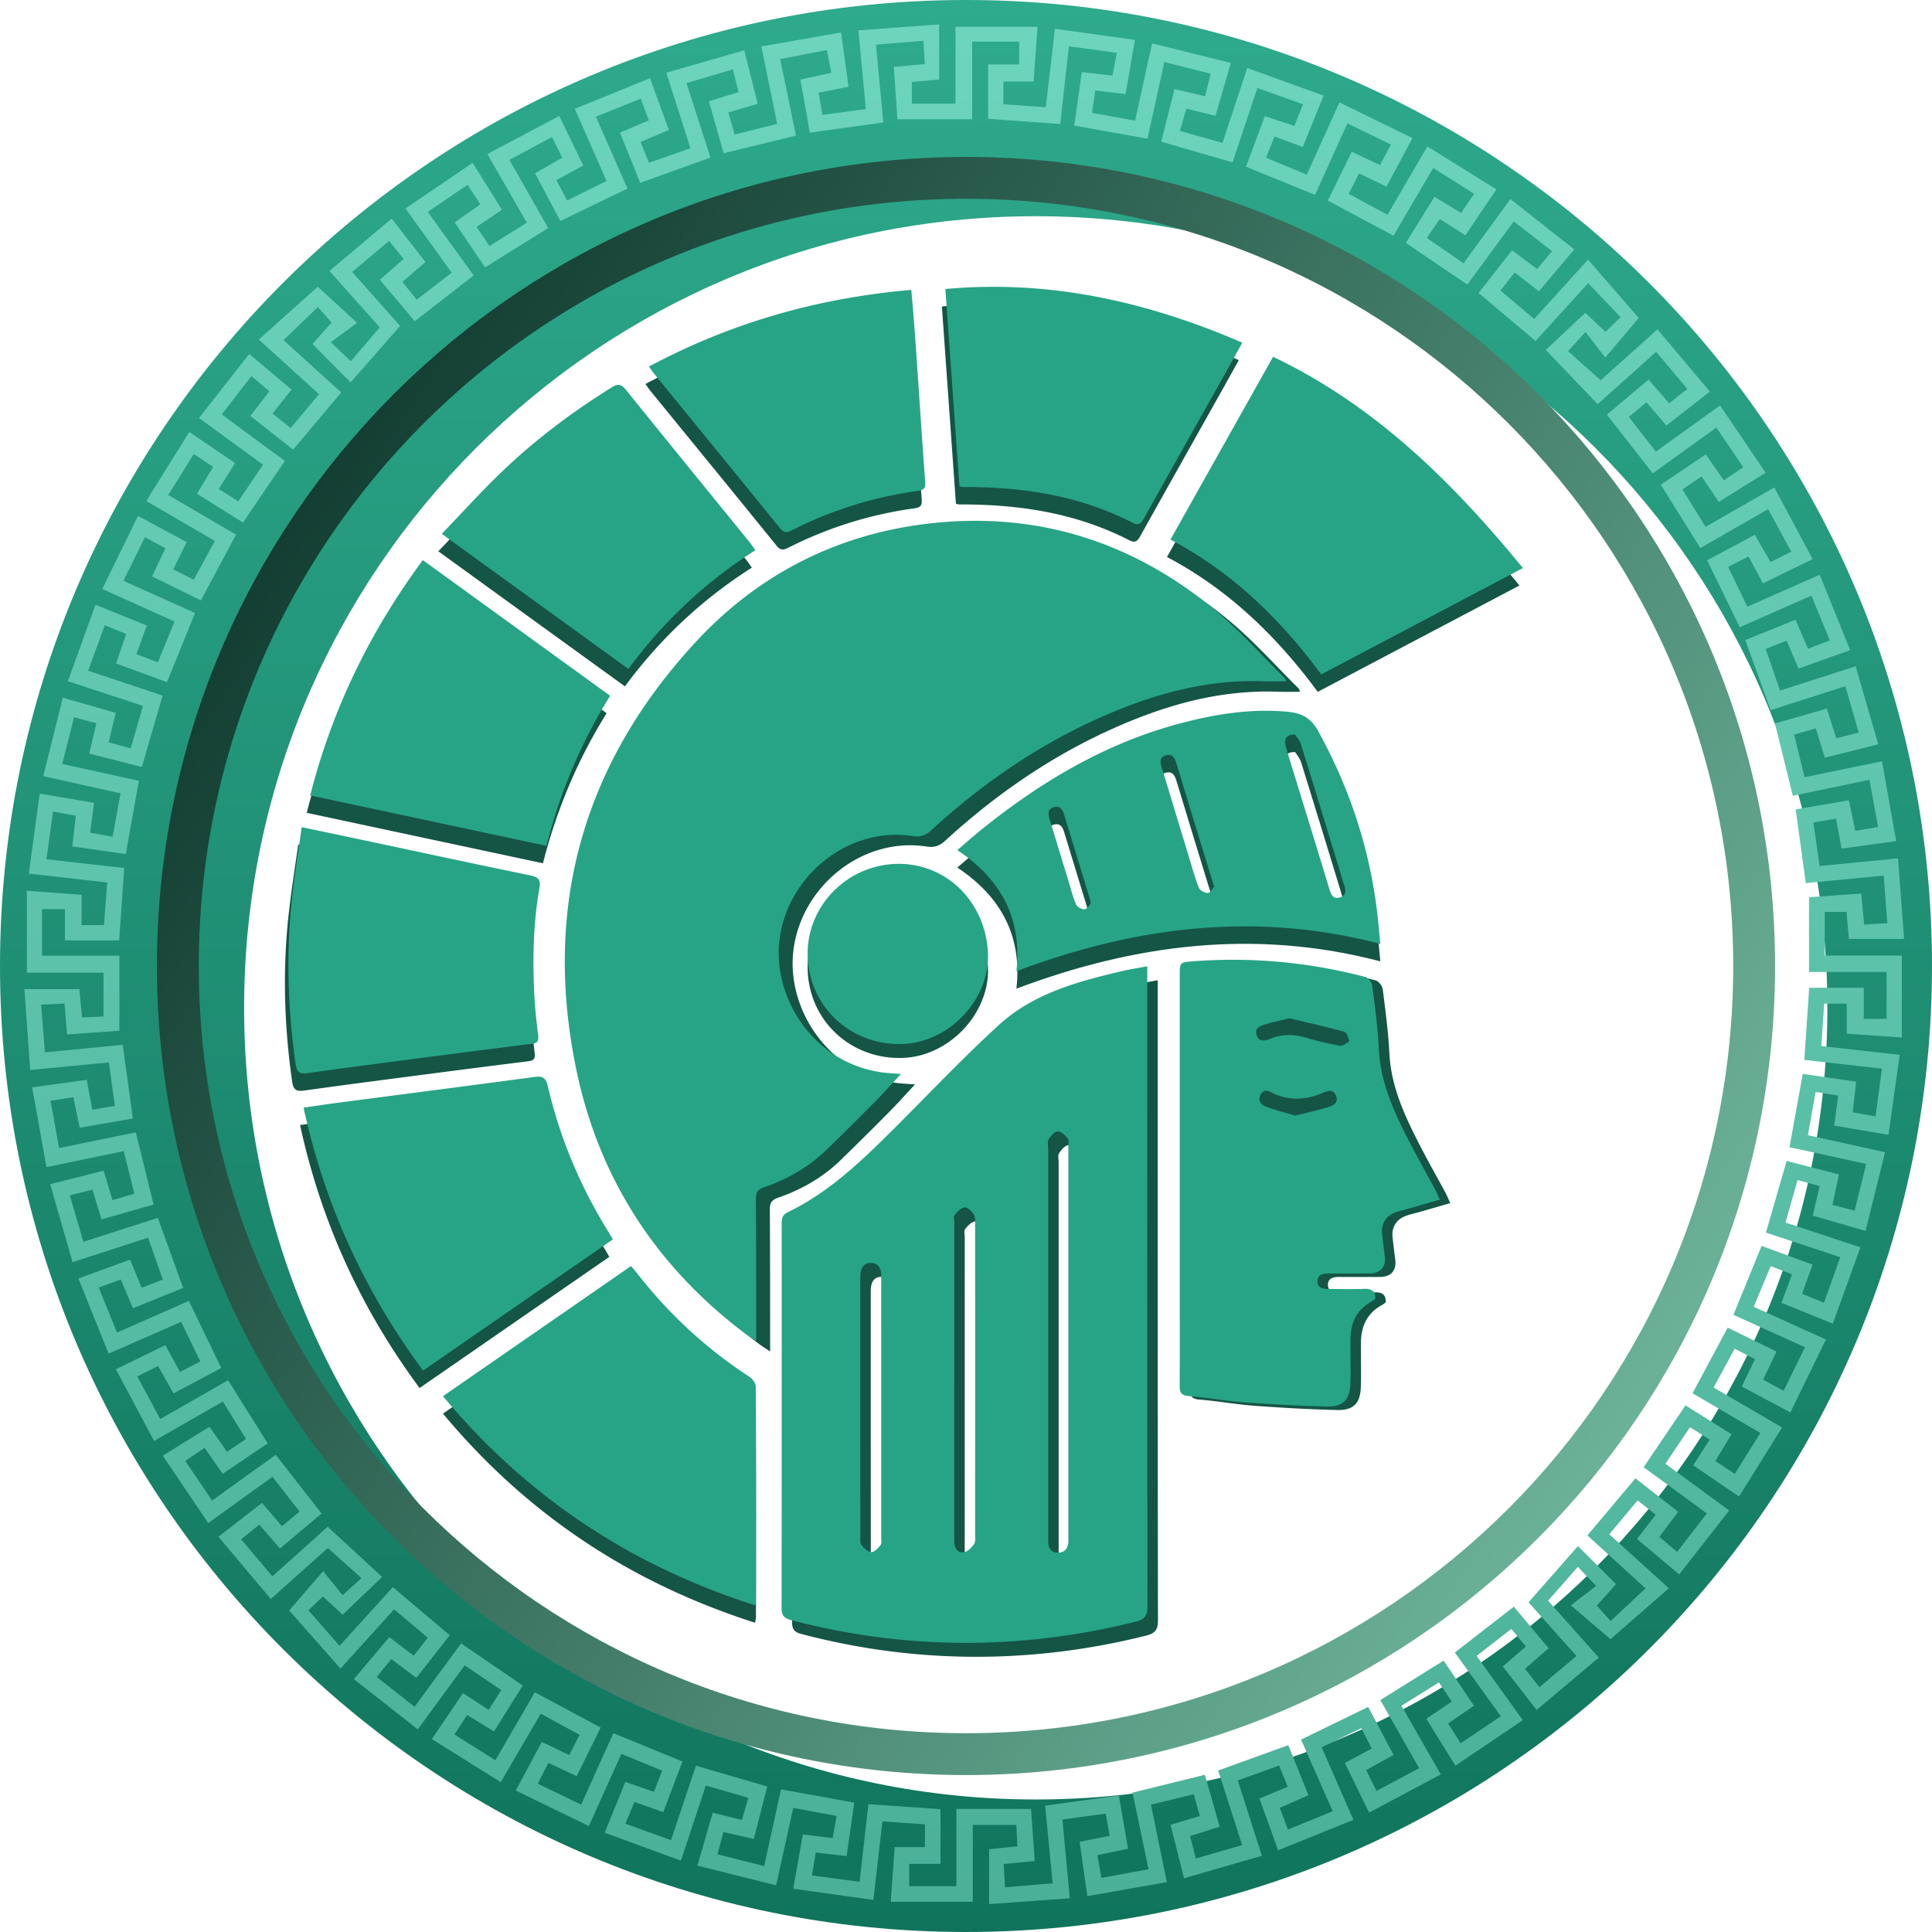
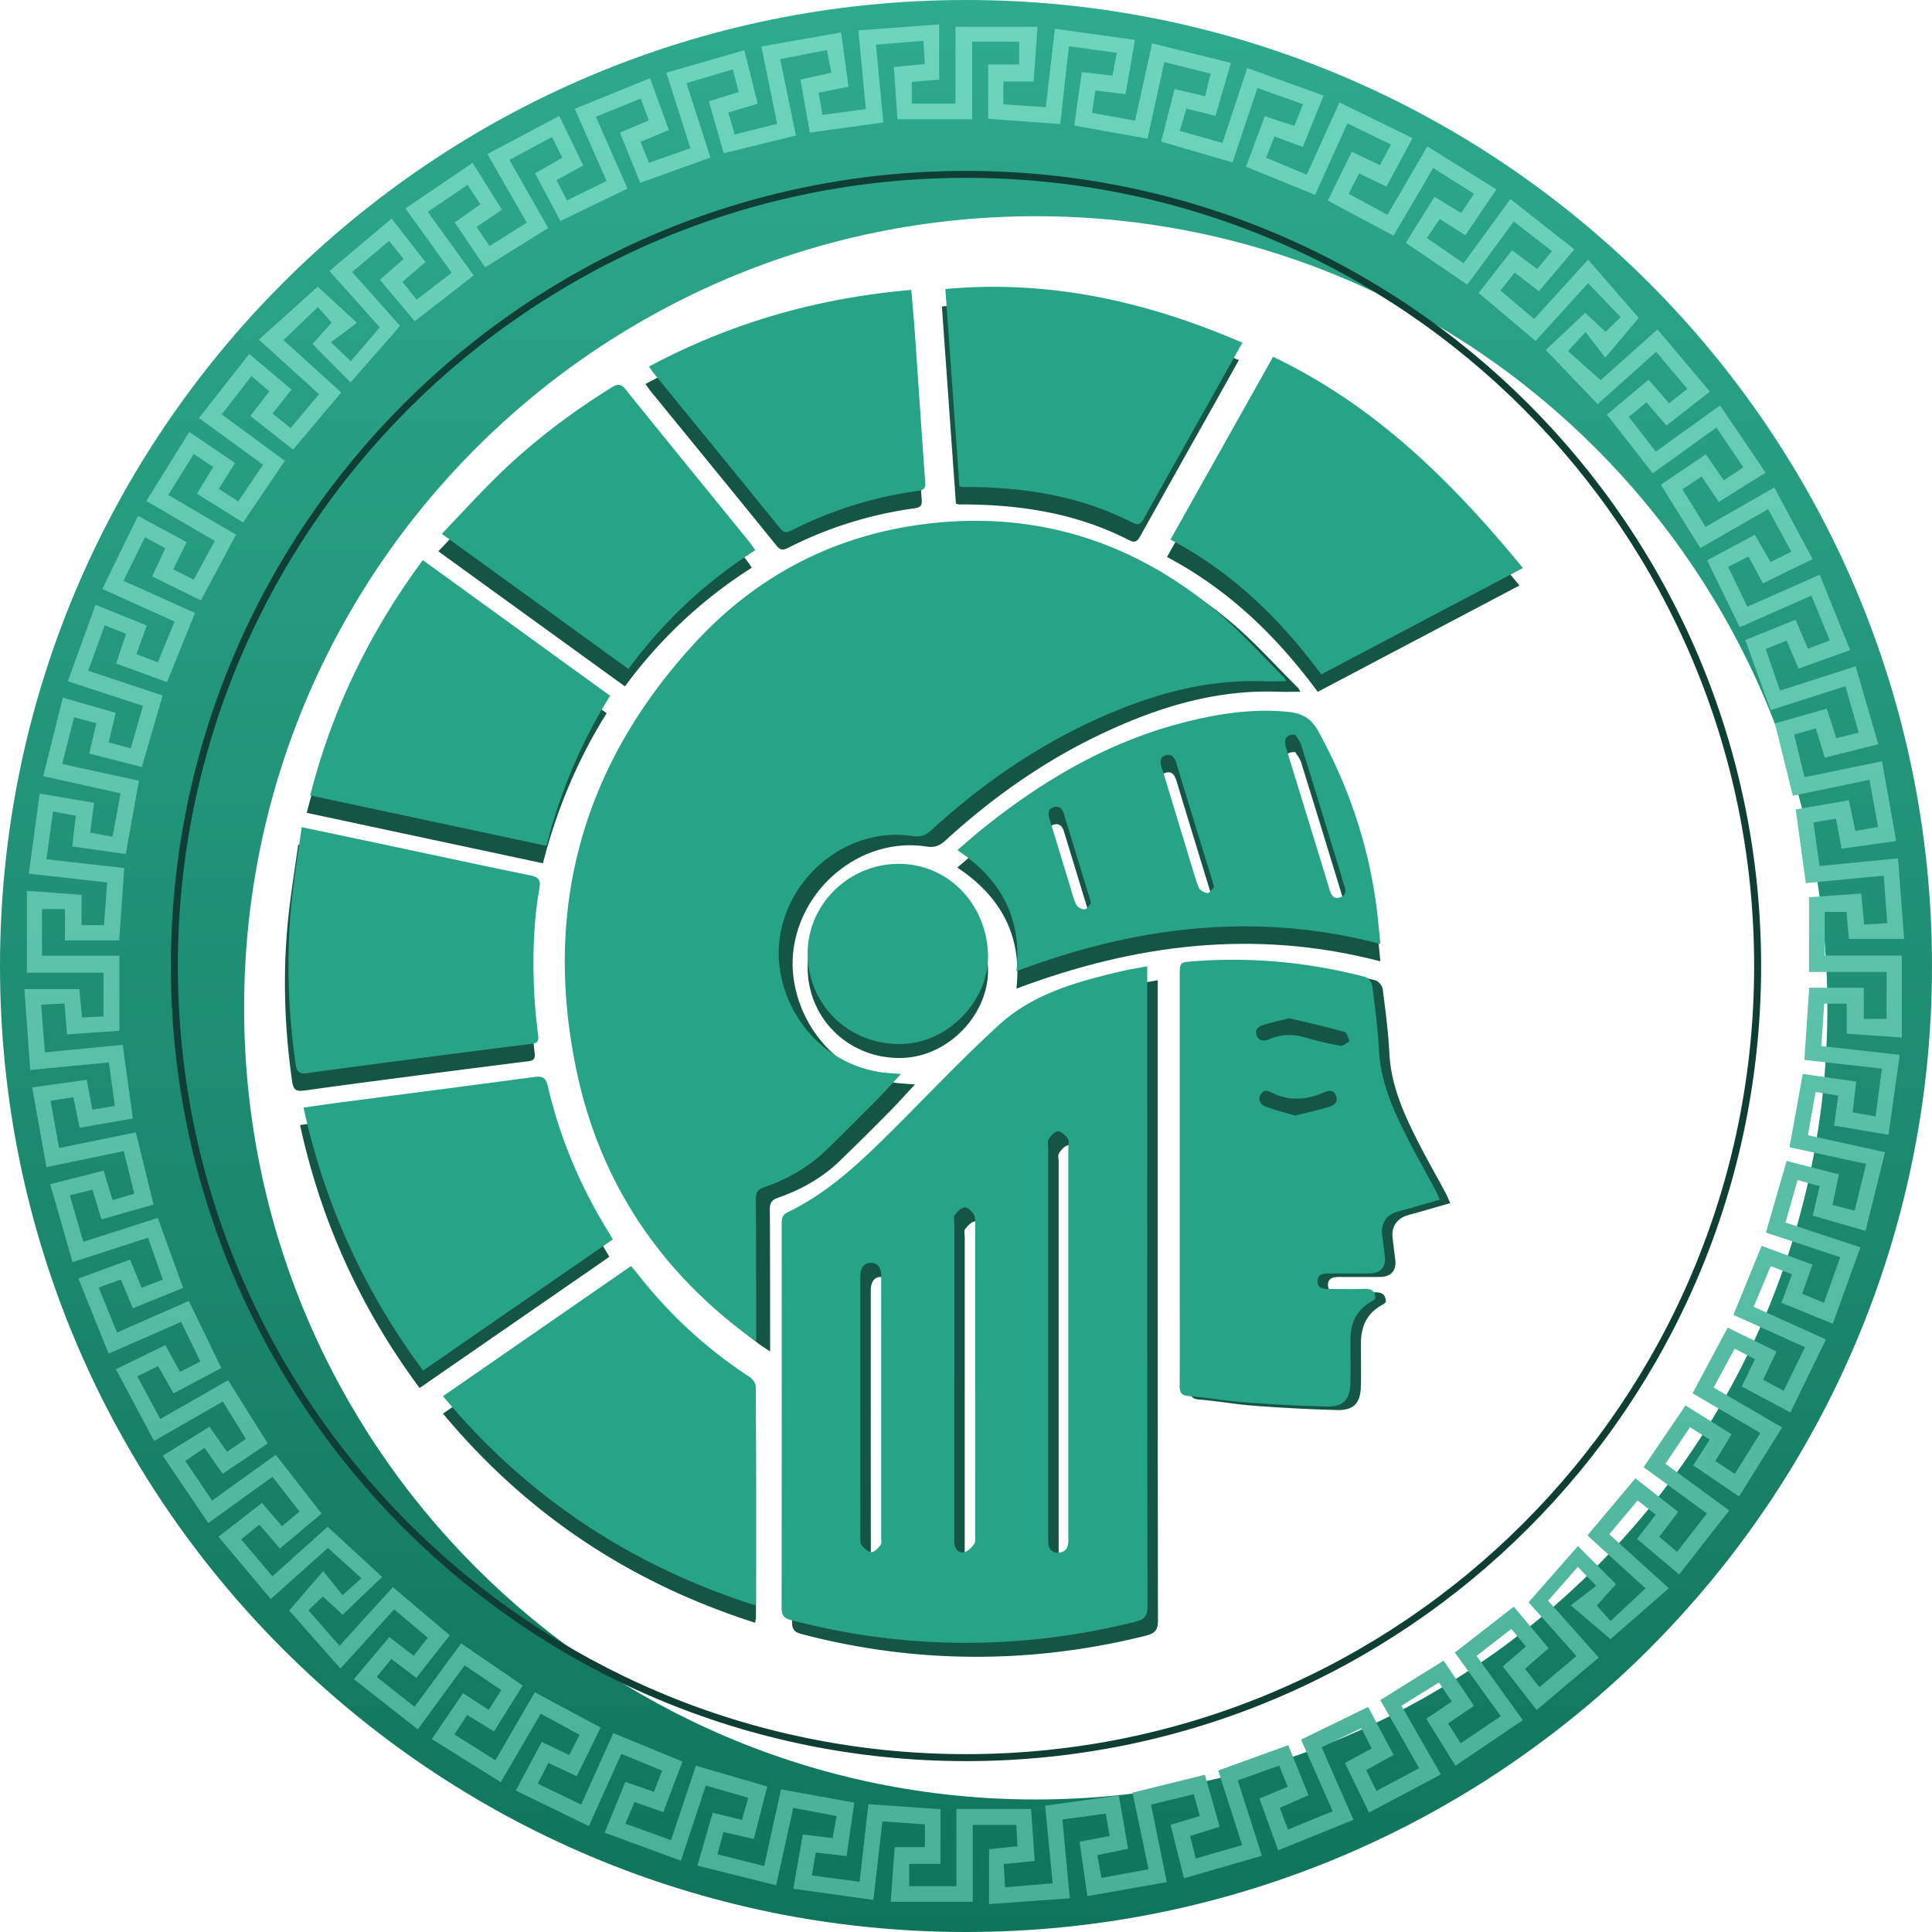
<svg xmlns="http://www.w3.org/2000/svg" width="554" height="554" fill="none">
-   <path d="M277 514c130.891 0 237-106.109 237-237 0-130.891-106.109-237-237-237C146.109 40 40 146.109 40 277c0 130.891 106.109 237 237 237Z" fill="url(#a)" />
+   <path d="M277 514c130.891 0 237-106.109 237-237 0-130.891-106.109-237-237-237C146.109 40 40 146.109 40 277Z" fill="url(#a)" />
  <path d="M277 554c152.983 0 277-124.017 277-277S429.983 0 277 0 0 124.017 0 277s124.017 277 277 277Z" fill="url(#b)" />
  <path d="M276.999 465.306c103.999 0 188.307-84.308 188.307-188.307 0-104-84.308-188.308-188.307-188.308-104 0-188.308 84.308-188.308 188.308C88.691 380.998 173 465.306 277 465.306Z" fill="url(#c)" />
  <path d="M276.999 454.534c98.05 0 177.535-79.485 177.535-177.535 0-98.049-79.485-177.534-177.535-177.534-98.049 0-177.534 79.485-177.534 177.534 0 98.05 79.485 177.535 177.534 177.535Z" stroke="url(#d)" stroke-width="2" />
  <g filter="url(#e)">
    <path d="M277 504c125.369 0 227-101.631 227-227S402.369 50 277 50 50 151.631 50 277s101.631 227 227 227Z" fill="url(#f)" />
  </g>
  <path d="M277 504c125.369 0 227-101.631 227-227S402.369 50 277 50 50 151.631 50 277s101.631 227 227 227Z" stroke="#0F3E35" stroke-width="2" />
  <path d="m415.872 344.994-8.807 2.537c-1.438.414-2.93.701-4.305 1.274-2.484 1.03-3.748 3.333-3.451 5.961.245 2.192.521 4.384.791 6.571.367 2.988-1.263 4.814-4.358 4.825-3.891.016-7.782.026-11.673 0-1.651-.011-3.249.297-3.281 2.218-.032 1.986 1.657 2.235 3.254 2.235 3.361.011 6.726.101 10.081-.032 2.028-.079 3.259.451 3.259 2.829-.265.202-.578.515-.955.717-4.374 2.33-6.147 6.141-6.184 10.913-.032 4.241.106 8.487-.027 12.723-.149 4.617-2.097 6.672-6.795 6.56-7.941-.196-15.883-.637-23.808-1.226-5.277-.393-10.511-1.359-15.787-1.783-2.214-.181-2.57-1.142-2.559-3.026.064-8.047.026-16.093.026-24.14v-93.386c0-3.7-.005-3.811 3.53-4.087 16.791-1.322 33.348.201 49.635 4.453.865.228 1.916 1.587 2.038 2.527.786 6.104 1.593 12.224 1.906 18.365.483 9.469 4.315 17.754 8.504 25.944 2.41 4.719 5.043 9.321 7.554 13.987.451.838.801 1.725 1.407 3.057l.005-.016ZM377.861 198.386c-11.775-15.961-25.571-29.337-43.227-38.668 9.831-17.516 19.546-34.819 29.419-52.409 29.25 13.954 51.37 35.838 71.648 60.583-19.418 10.239-38.449 20.271-57.84 30.494ZM120.315 398.013c-16.875-22.803-28.24-47.686-34.271-75.404 3.472-.493 6.667-.976 9.874-1.396 18.739-2.457 37.483-4.867 56.211-7.377 2.288-.308 3.365.021 3.965 2.627 3.456 14.915 9.354 28.859 17.428 41.873.366.595.701 1.205 1.2 2.071-18.081 12.5-36.093 24.946-54.407 37.611v-.005ZM155.687 247.545c-22.673-4.841-45.069-9.623-67.736-14.469 6.322-24.772 17.141-46.959 32.291-67.463 17.964 13.01 35.747 25.892 53.716 38.901-8.398 13.445-14.343 27.707-18.271 43.026v.005ZM85.507 242.186c7.012 1.475 13.387 2.807 19.758 4.161 15.267 3.238 30.518 6.539 45.806 9.676 2.315.478 3.042 1.269 2.617 3.636-1.704 9.607-1.958 19.321-1.55 29.044.186 4.406.632 8.806 1.179 13.18.207 1.651-.228 2.234-1.789 2.426-9.895 1.236-19.785 2.5-29.669 3.789-11.461 1.497-22.927 2.978-34.372 4.581-2.32.324-3.34.127-3.732-2.649-2.272-15.992-2.75-32.006-.961-48.057.717-6.459 1.757-12.887 2.713-19.787ZM274.11 144.424c-1.343-18.837-2.675-37.59-4.024-56.544 29.86-2.739 57.825 3.583 85.148 15.382-1.985 3.556-3.817 6.863-5.664 10.159-7.522 13.408-15.065 26.805-22.55 40.234-.807 1.454-1.471 2.155-3.239 1.247-15.309-7.877-31.781-10.318-48.768-10.255-.17 0-.34-.079-.897-.217l-.006-.006ZM125.683 158.086c5.712-5.95 10.924-11.703 16.482-17.101 9.794-9.507 20.645-17.691 32.244-24.9 1.805-1.125 2.728-.976 4.066.685 11.753 14.586 23.602 29.098 35.413 43.636.547.669 1.014 1.407 1.704 2.373-14.264 9.065-26.288 20.355-36.395 34.039-17.741-12.84-35.306-25.557-53.514-38.737v.005ZM185.087 110.114c23.586-12.611 48.546-19.692 75.232-21.985.366 4.416.748 8.53 1.04 12.649.982 14.102 1.906 28.211 2.931 42.314.127 1.73-.144 2.409-2.092 2.675a113.616 113.616 0 0 0-35.981 11.21c-1.412.711-2.314 1.019-3.54-.499-12.019-14.851-24.122-29.623-36.199-44.427-.435-.536-.807-1.125-1.391-1.942v.005ZM216.526 465.327c-35.684-11.418-65.416-31.051-89.501-59.974l53.924-37.314c.684.817 1.311 1.518 1.889 2.261 9.051 11.598 19.711 21.439 32.042 29.485.871.568 1.826 1.842 1.832 2.792.101 20.419.074 40.839.058 61.258 0 .345-.106.685-.244 1.486v.006ZM331.974 281.078v3.445c0 60.048-.022 120.095.069 180.143 0 2.792-.913 3.731-3.488 4.374-14.28 3.561-28.735 5.589-43.466 5.976-18.765.494-37.164-1.709-55.303-6.47-1.996-.526-2.67-1.354-2.665-3.413.053-36.698.043-73.402.027-110.101 0-1.486.106-2.654 1.741-3.439 12.087-5.818 21.515-15.027 30.858-24.342 9.879-9.857 19.477-20.026 29.78-29.421 9.816-8.949 22.429-12.362 35.052-15.329 2.293-.542 4.634-.897 7.395-1.423ZM303.568 388.7v55.159c0 .887-.016 1.768.037 2.649.096 1.661.977 2.632 2.66 2.696 1.799.069 2.782-.923 3.036-2.643.101-.696.043-1.412.043-2.118v-111.38c0-.881.276-2.012-.159-2.59-.701-.934-1.896-2.091-2.856-2.07-.919.021-2.012 1.295-2.633 2.272-.404.637-.128 1.719-.128 2.6V388.7Zm-26.935 10.892v44.824c0 .621-.026 1.242.011 1.858.106 1.736 1.024 3.111 2.744 2.835 1.094-.176 2.224-1.343 2.92-2.352.478-.69.308-1.879.308-2.845.01-29.527.016-59.055 0-88.588 0-1.051.101-2.287-.393-3.105-.552-.913-1.8-2.07-2.628-1.985-1.03.106-2.102 1.253-2.835 2.197-.392.51-.122 1.54-.122 2.336v44.825h-.005Zm-20.947 8.269v-18.832c0-6.364-.027-12.733.011-19.098.015-2.17-.807-3.821-3.063-3.795-2.129.027-2.888 1.731-2.936 3.716-.011.355-.005.706-.005 1.061 0 24.491 0 48.986.01 73.477 0 .876-.159 1.98.292 2.574.701.934 1.826 2.044 2.835 2.102.865.053 1.98-1.125 2.654-2.012.398-.52.197-1.528.197-2.319.01-12.288.005-24.581.005-36.868v-.006Z" fill="#145546" />
  <path d="M372.809 198.365c-2.25 0-4.337.063-6.423-.011-16.913-.61-32.668 3.954-47.866 10.839-17.629 7.983-33.327 18.901-47.559 31.948-1.608 1.475-3.132 1.937-5.228 1.608-18.336-2.85-35.843 11.242-38.205 29.623-2.081 16.178 9.205 35.117 29.058 38.089 1.709.255 3.451.308 5.781.504-2.681 2.867-4.942 5.409-7.331 7.824a928.58 928.58 0 0 1-14.131 14.008c-5.101 4.936-11.174 8.354-17.831 10.663-1.874.653-2.341 1.55-2.325 3.392.09 12.383.069 24.766.085 37.144v3.524c-1.343-.897-2.347-1.502-3.276-2.202-25.454-19.225-41.841-44.517-48.301-75.6-9.704-46.698 2.038-87.993 34.484-122.882 17.852-19.198 40.291-30.642 66.477-33.694 30.927-3.604 58.457 5.085 82.318 24.888 7.045 5.844 13.171 12.792 19.705 19.247.276.27.383.716.568 1.077v.011Z" fill="#145546" />
  <path d="M291.457 283.491c1.683-14.904-4.279-26.311-16.945-34.719 2.559-2.176 4.852-4.23 7.252-6.151 16.758-13.45 34.94-24.289 55.85-29.968 10.266-2.787 20.66-4.533 31.399-3.573 4.067.367 6.827 1.646 8.966 5.536 9.508 17.262 15.379 35.579 17.263 55.186l.568 5.86c-35.779-9.358-70.236-5.005-104.348 7.829h-.005Zm79.945-67.829c-2.59-.111-3.344 1.263-2.644 3.652 1.322 4.485 2.734 8.938 4.109 13.407 2.819 9.183 5.648 18.366 8.441 27.559.435 1.433 1.109 2.532 2.765 2.096 1.747-.456 2.018-1.719 1.439-3.322-.446-1.242-.764-2.532-1.152-3.795-3.737-12.224-7.453-24.459-11.259-36.667-.372-1.189-1.274-2.208-1.704-2.93h.005Zm-23.23 43.625c-.934-3.025-1.72-5.546-2.495-8.078-2.787-9.109-5.589-18.217-8.339-27.336-.499-1.65-1.29-2.866-3.164-2.261-1.863.605-1.396 2.166-1.046 3.562.085.339.244.663.345.998 2.41 7.935 4.81 15.87 7.225 23.805.977 3.206 1.858 6.449 3.063 9.57.297.77 1.677 1.518 2.569 1.524.643.005 1.301-1.226 1.848-1.789l-.006.005Zm-35.343 4.751c-.197-.812-.25-1.072-.324-1.322-2.469-8.089-4.942-16.183-7.416-24.273-.43-1.406-1.221-2.473-2.867-2.006-1.863.525-1.714 1.959-1.263 3.429 1.853 6.067 3.7 12.139 5.558 18.206.642 2.107 1.157 4.273 2.049 6.268.329.727 1.635 1.492 2.415 1.412.743-.074 1.375-1.226 1.853-1.709l-.005-.005ZM283.302 277.527c.473 13.084-11.121 25.356-24.413 25.834-14.784.531-26.782-10.499-27.286-25.085-.488-14.013 10.829-25.982 25.109-26.545 14.354-.568 26.049 10.781 26.595 25.802l-.005-.006Z" fill="#145546" />
  <path d="M368.809 195.365c-2.25 0-4.337.063-6.423-.011-16.913-.61-32.668 3.954-47.866 10.839-17.629 7.983-33.327 18.901-47.559 31.948-1.608 1.475-3.132 1.937-5.228 1.608-18.336-2.85-35.843 11.242-38.205 29.623-2.081 16.178 9.205 35.117 29.058 38.089 1.709.255 3.451.308 5.781.504-2.681 2.867-4.942 5.409-7.331 7.824a928.58 928.58 0 0 1-14.131 14.008c-5.101 4.936-11.174 8.354-17.831 10.663-1.874.653-2.341 1.55-2.325 3.392.09 12.383.069 24.766.085 37.144v3.524c-1.343-.897-2.347-1.502-3.276-2.202-25.454-19.225-41.841-44.517-48.301-75.6-9.704-46.698 2.038-87.993 34.484-122.882 17.852-19.198 40.291-30.642 66.477-33.694 30.927-3.604 58.457 5.085 82.318 24.888 7.045 5.844 13.171 12.792 19.705 19.247.276.27.383.716.568 1.077v.011Z" fill="#27A486" />
  <path d="M328.974 277.078v3.445c0 60.048-.022 120.095.069 180.143 0 2.792-.913 3.731-3.488 4.374-14.28 3.561-28.735 5.589-43.466 5.976-18.765.494-37.164-1.709-55.303-6.47-1.996-.526-2.67-1.354-2.665-3.413.053-36.698.043-73.402.027-110.101 0-1.486.106-2.654 1.741-3.439 12.087-5.818 21.515-15.027 30.858-24.342 9.879-9.857 19.477-20.026 29.78-29.421 9.816-8.949 22.429-12.362 35.052-15.329 2.293-.542 4.634-.897 7.395-1.423ZM300.568 384.7v55.159c0 .887-.016 1.768.037 2.649.096 1.661.977 2.632 2.66 2.696 1.799.069 2.782-.923 3.036-2.643.101-.696.043-1.412.043-2.118v-111.38c0-.881.276-2.012-.159-2.59-.701-.934-1.896-2.091-2.856-2.07-.919.021-2.012 1.295-2.633 2.272-.404.637-.128 1.719-.128 2.6V384.7Zm-26.935 10.892v44.824c0 .621-.026 1.242.011 1.858.106 1.736 1.024 3.111 2.744 2.835 1.094-.176 2.224-1.343 2.92-2.352.478-.69.308-1.879.308-2.845.01-29.527.016-59.055 0-88.588 0-1.051.101-2.287-.393-3.105-.552-.913-1.8-2.07-2.628-1.985-1.03.106-2.102 1.253-2.835 2.197-.392.51-.122 1.54-.122 2.336v44.825h-.005Zm-20.947 8.269v-18.832c0-6.364-.027-12.733.011-19.098.015-2.17-.807-3.821-3.063-3.795-2.129.027-2.888 1.731-2.936 3.716-.011.355-.005.706-.005 1.061 0 24.491 0 48.986.01 73.477 0 .876-.159 1.98.292 2.574.701.934 1.826 2.044 2.835 2.102.865.053 1.98-1.125 2.654-2.012.398-.52.197-1.528.197-2.319.01-12.288.005-24.581.005-36.868v-.006ZM412.872 343.994l-8.807 2.537c-1.438.414-2.93.701-4.305 1.274-2.484 1.03-3.748 3.333-3.451 5.961.245 2.192.521 4.384.791 6.571.367 2.988-1.263 4.814-4.358 4.825-3.891.016-7.782.026-11.673 0-1.651-.011-3.249.297-3.281 2.218-.032 1.986 1.657 2.235 3.254 2.235 3.361.011 6.726.101 10.081-.032 2.028-.079 3.259.451 3.259 2.829-.265.202-.578.515-.955.717-4.374 2.33-6.147 6.141-6.184 10.913-.032 4.241.106 8.487-.027 12.723-.149 4.617-2.097 6.672-6.795 6.56-7.941-.196-15.883-.637-23.808-1.226-5.277-.393-10.511-1.359-15.787-1.783-2.214-.181-2.57-1.142-2.559-3.026.064-8.047.026-16.093.026-24.14v-93.386c0-3.7-.005-3.811 3.53-4.087 16.791-1.322 33.348.201 49.635 4.453.865.228 1.916 1.587 2.038 2.527.786 6.104 1.593 12.224 1.906 18.365.483 9.469 4.315 17.754 8.504 25.944 2.41 4.719 5.043 9.321 7.554 13.987.451.838.801 1.725 1.407 3.057l.005-.016Zm-43.126-52.006c-2.468.61-4.703 1.077-6.88 1.73-1.433.43-3.148 1.025-2.564 3.015.621 2.118 2.368 1.799 3.928 1.157 3.324-1.369 6.615-1.412 10.06-.387a89.37 89.37 0 0 0 10.033 2.362c.796.138 1.794-.85 2.697-1.317-.483-.923-.791-2.478-1.476-2.67-5.255-1.454-10.58-2.643-15.798-3.89Zm1.688 27.914c3.376-.855 6.54-1.54 9.619-2.49 1.444-.445 2.888-1.433 1.996-3.333-.849-1.81-2.171-1.364-3.764-.69-4.618 1.953-9.406 2.362-14.057.175-1.417-.663-2.595-1.449-3.631.112-1.093 1.645-.143 3.062 1.354 3.636 2.75 1.05 5.632 1.741 8.483 2.595v-.005ZM291.457 278.491c1.683-14.904-4.279-26.311-16.945-34.719 2.559-2.176 4.852-4.23 7.252-6.151 16.758-13.45 34.94-24.289 55.85-29.968 10.266-2.787 20.66-4.533 31.399-3.573 4.067.367 6.827 1.646 8.966 5.536 9.508 17.262 15.379 35.579 17.263 55.186l.568 5.86c-35.779-9.358-70.236-5.005-104.348 7.829h-.005Zm79.945-67.829c-2.59-.111-3.344 1.263-2.644 3.652 1.322 4.485 2.734 8.938 4.109 13.407 2.819 9.183 5.648 18.366 8.441 27.559.435 1.433 1.109 2.532 2.765 2.096 1.747-.456 2.018-1.719 1.439-3.322-.446-1.242-.764-2.532-1.152-3.795-3.737-12.224-7.453-24.459-11.259-36.667-.372-1.189-1.274-2.208-1.704-2.93h.005Zm-23.23 43.625c-.934-3.025-1.72-5.546-2.495-8.078-2.787-9.109-5.589-18.217-8.339-27.336-.499-1.65-1.29-2.866-3.164-2.261-1.863.605-1.396 2.166-1.046 3.562.085.339.244.663.345.998 2.41 7.935 4.81 15.87 7.225 23.805.977 3.206 1.858 6.449 3.063 9.57.297.77 1.677 1.518 2.569 1.524.643.005 1.301-1.226 1.848-1.789l-.006.005Zm-35.343 4.751c-.197-.812-.25-1.072-.324-1.322-2.469-8.089-4.942-16.183-7.416-24.273-.43-1.406-1.221-2.473-2.867-2.006-1.863.525-1.714 1.959-1.263 3.429 1.853 6.067 3.7 12.139 5.558 18.206.642 2.107 1.157 4.273 2.049 6.268.329.727 1.635 1.492 2.415 1.412.743-.074 1.375-1.226 1.853-1.709l-.005-.005ZM216.526 460.327c-35.684-11.418-65.416-31.051-89.501-59.974l53.924-37.314c.684.817 1.311 1.518 1.889 2.261 9.051 11.598 19.711 21.439 32.042 29.485.871.568 1.826 1.842 1.832 2.792.101 20.419.074 40.839.058 61.258 0 .345-.106.685-.244 1.486v.006ZM378.861 193.386c-11.775-15.961-25.571-29.337-43.227-38.668 9.831-17.516 19.546-34.819 29.419-52.409 29.25 13.954 51.37 35.838 71.648 60.583-19.418 10.239-38.449 20.271-57.84 30.494ZM121.315 393.013c-16.875-22.803-28.24-47.686-34.271-75.404 3.472-.493 6.667-.976 9.874-1.396 18.739-2.457 37.483-4.867 56.211-7.377 2.288-.308 3.365.021 3.965 2.627 3.456 14.915 9.354 28.859 17.428 41.873.366.595.701 1.205 1.2 2.071-18.081 12.5-36.093 24.946-54.407 37.611v-.005ZM156.687 242.545c-22.673-4.841-45.069-9.623-67.736-14.469 6.322-24.772 17.141-46.959 32.291-67.463 17.964 13.01 35.747 25.892 53.716 38.901-8.398 13.445-14.343 27.707-18.271 43.026v.005ZM86.507 237.186c7.012 1.475 13.387 2.807 19.758 4.161 15.267 3.238 30.518 6.539 45.806 9.676 2.315.478 3.042 1.269 2.617 3.636-1.704 9.607-1.958 19.321-1.55 29.044.186 4.406.632 8.806 1.179 13.18.207 1.651-.228 2.234-1.789 2.426-9.895 1.236-19.785 2.5-29.669 3.789-11.461 1.497-22.927 2.978-34.372 4.581-2.32.324-3.34.127-3.732-2.649-2.272-15.992-2.75-32.006-.961-48.057.717-6.459 1.757-12.887 2.713-19.787ZM275.11 139.424c-1.343-18.837-2.675-37.59-4.024-56.544 29.86-2.739 57.825 3.583 85.148 15.382-1.985 3.556-3.817 6.863-5.664 10.159-7.522 13.408-15.065 26.805-22.55 40.234-.807 1.454-1.471 2.155-3.239 1.247-15.309-7.877-31.781-10.318-48.768-10.255-.17 0-.34-.079-.897-.217l-.006-.006ZM126.683 153.086c5.712-5.95 10.924-11.703 16.482-17.101 9.794-9.507 20.645-17.691 32.244-24.9 1.805-1.125 2.728-.976 4.066.685 11.753 14.586 23.602 29.098 35.413 43.636.547.669 1.014 1.407 1.704 2.373-14.264 9.065-26.288 20.355-36.395 34.039-17.741-12.84-35.306-25.557-53.514-38.737v.005ZM186.087 105.114c23.586-12.611 48.546-19.692 75.232-21.985.366 4.416.748 8.53 1.04 12.648.982 14.103 1.906 28.212 2.931 42.315.127 1.73-.144 2.409-2.092 2.675a113.616 113.616 0 0 0-35.981 11.21c-1.412.711-2.314 1.019-3.54-.499-12.019-14.851-24.122-29.623-36.199-44.427-.435-.536-.807-1.125-1.391-1.942v.005ZM283.302 273.527c.473 13.084-11.121 25.356-24.413 25.834-14.784.531-26.782-10.499-27.286-25.085-.488-14.013 10.829-25.982 25.109-26.545 14.354-.568 26.049 10.781 26.595 25.802l-.005-.006Z" fill="#27A486" />
-   <path d="M277 503c124.816 0 226-101.184 226-226S401.816 51 277 51 51 152.184 51 277s101.184 226 226 226Z" stroke="url(#g)" stroke-width="12" />
  <path d="M451.472 71.47c-3.566 4.218-6.779 8.026-10.177 12.043-2.385-1.84-4.553-3.506-6.955-5.364-1.389 1.757-2.653 3.347-4.076 5.155 3.239 2.745 6.294 5.323 9.65 8.169 5.03-5.54 9.959-10.964 15.466-17.024l14.529 16.722c-2.478 2.938-5.767 6.83-9.6 11.374-2.117-2.745-3.799-4.938-5.657-7.356-1.958 2.142-3.348 3.666-5.03 5.498 2.996 2.67 5.992 5.332 9.373 8.345 4.997-4.469 10.453-9.357 16.287-14.58 4.979 5.909 9.791 11.625 15.03 17.844-4.209 3.281-8.201 6.394-12.47 9.725-1.916-2.226-3.69-4.293-5.724-6.654-1.716 1.423-3.281 2.721-5.046 4.177 2.586 3.331 5.046 6.494 7.741 9.959 6.109-4.394 12.051-8.67 18.412-13.248 4.31 6.369 8.511 12.562 13.072 19.291-4.578 2.854-8.879 5.532-13.432 8.378-1.682-2.486-3.214-4.762-4.929-7.298-1.842 1.238-3.532 2.385-5.499 3.707 2.201 3.557 4.293 6.939 6.645 10.747 6.453-3.708 12.788-7.34 19.693-11.307l11.005 20.555c-4.988 2.427-9.549 4.653-14.253 6.947l-4.134-7.7c-1.908.979-3.699 1.891-5.85 2.988 1.825 3.774 3.557 7.348 5.515 11.407 6.846-3.021 13.516-5.967 20.755-9.173 2.93 7.273 5.758 14.295 8.721 21.627-5.18 1.858-9.859 3.523-14.796 5.289-1.189-2.778-2.26-5.289-3.423-8.017-2.017.803-3.792 1.514-6.001 2.393 1.356 3.934 2.653 7.675 4.126 11.935 7.089-2.276 14.043-4.503 21.676-6.955 2.142 7.399 4.251 14.663 6.486 22.363-5.315 1.331-10.252 2.561-15.341 3.833-.912-2.988-1.715-5.599-2.577-8.411-2.134.619-3.967 1.147-6.21 1.791.979 4.043 1.925 7.909 2.971 12.219 7.356-1.506 14.503-2.979 22.228-4.561 1.373 7.733 2.67 15.065 4.059 22.882-5.473.753-10.486 1.448-15.65 2.168-.578-3.088-1.063-5.65-1.615-8.596l-6.478 1.097c.603 4.226 1.163 8.152 1.783 12.479 7.49-.728 14.662-1.432 22.487-2.193L546 269.248h-15.826c-.209-2.369-.435-4.955-.678-7.759h-6.251v12.521h22.111v23.501l-15.81-1.104v-8.612h-6.452c-.26 3.808-.536 7.758-.837 12.152 7.482.845 14.621 1.64 22.496 2.528-1.08 7.632-2.117 14.998-3.239 22.94-5.423-.92-10.394-1.774-15.558-2.653.402-3.03.753-5.607 1.147-8.587-2.176-.36-4.16-.686-6.47-1.063-.77 4.277-1.464 8.185-2.217 12.404 7.297 1.607 14.336 3.163 22.119 4.879l-5.59 22.564c-5.265-1.523-10.027-2.896-15.14-4.377.678-2.888 1.289-5.524 1.983-8.47-2.167-.594-4.117-1.122-6.335-1.724-1.188 4.176-2.285 8.018-3.465 12.177 7.122 2.352 13.968 4.612 21.484 7.089-2.628 7.282-5.189 14.387-7.909 21.92-5.089-2.067-9.792-3.984-14.738-5.993 1.054-2.837 2-5.373 3.038-8.168-2.126-.812-3.917-1.498-6.118-2.344l-4.879 11.651c6.837 3.096 13.491 6.109 20.722 9.373-3.398 6.972-6.704 13.76-10.194 20.924-4.854-2.586-9.222-4.913-13.943-7.424 1.272-2.653 2.453-5.105 3.783-7.867-1.883-.963-3.691-1.892-5.825-2.98-2.008 3.708-3.908 7.206-6.034 11.123 6.403 3.742 12.738 7.432 19.634 11.458-4.092 6.57-8.101 12.998-12.336 19.794-4.553-3.097-8.771-5.959-13.156-8.947 1.573-2.444 2.996-4.654 4.737-7.365-1.85-1.172-3.641-2.302-5.649-3.566l-7.047 10.487c6.151 4.503 12.06 8.838 18.295 13.4-4.838 6.185-9.441 12.077-14.345 18.346-4.159-3.499-8.026-6.755-12.101-10.178 1.841-2.393 3.515-4.553 5.364-6.955-1.732-1.372-3.331-2.636-5.172-4.101a10117.59 10117.59 0 0 1-8.143 9.709l17.081 15.475-16.721 14.596c-3.013-2.561-6.888-5.858-11.382-9.683 2.711-2.084 4.904-3.775 7.264-5.591a4622.865 4622.865 0 0 0-5.247-5.457c-2.929 3.331-5.574 6.344-8.537 9.709 4.461 5.005 9.34 10.478 14.537 16.312-5.891 4.971-11.616 9.792-17.817 15.014-3.298-4.226-6.411-8.227-9.717-12.462 2.218-1.916 4.277-3.699 6.637-5.733-1.406-1.69-2.695-3.255-4.176-5.038-3.323 2.578-6.478 5.022-9.968 7.733l13.257 18.421c-6.419 4.344-12.713 8.604-19.316 13.065-2.879-4.637-5.507-8.863-8.352-13.45 2.444-1.657 4.703-3.188 7.289-4.946a2766.492 2766.492 0 0 1-3.674-5.473c-3.64 2.259-7.105 4.419-10.754 6.678 3.808 6.646 7.457 12.998 11.298 19.702-6.938 3.683-13.541 7.198-20.579 10.939-2.411-4.963-4.628-9.516-6.922-14.228 2.662-1.44 4.972-2.678 7.683-4.143-.962-1.9-1.866-3.683-2.971-5.85-3.757 1.816-7.331 3.54-11.382 5.498 2.996 6.847 5.926 13.534 9.106 20.798-7.223 2.921-14.244 5.759-21.584 8.73-1.866-5.173-3.557-9.843-5.364-14.839 2.703-1.13 5.213-2.185 8.101-3.39-.82-2.034-1.574-3.892-2.452-6.068l-11.859 4.269c2.301 7.197 4.536 14.169 6.913 21.61-7.466 2.151-14.646 4.226-22.329 6.444-1.314-5.222-2.553-10.135-3.858-15.333 2.929-.879 5.54-1.657 8.402-2.511-.586-2.075-1.096-3.908-1.757-6.252l-12.261 2.98a15530.85 15530.85 0 0 0 4.553 22.221c-7.758 1.364-14.997 2.645-22.806 4.017-.753-5.323-1.473-10.336-2.218-15.592 3.047-.586 5.725-1.105 8.621-1.666-.385-2.176-.712-4.05-1.13-6.402-4.101.56-8.026 1.088-12.42 1.69.703 7.499 1.389 14.781 2.126 22.598-7.808.561-15.24 1.088-23.157 1.657v-15.735c2.427-.251 5.122-.527 8.118-.836-.101-2.218-.193-4.11-.285-6.127h-12.503v22.028h-23.526c.402-5.574.754-10.512 1.13-15.675h8.671v-6.537c-3.85-.268-7.708-.527-12.186-.837-.853 7.415-1.682 14.655-2.586 22.522-7.683-1.071-15.056-2.109-22.981-3.214.962-5.482 1.841-10.453 2.745-15.575 3.055.385 5.624.703 8.545 1.071.385-2.151.719-4.001 1.146-6.352-4.176-.779-8.068-1.507-12.445-2.327-1.606 7.29-3.18 14.421-4.904 22.204-7.599-1.9-14.939-3.733-22.58-5.641 1.54-5.306 2.93-10.077 4.403-15.165 2.879.703 5.406 1.322 8.369 2.042.585-2 1.146-3.934 1.841-6.336l-12.202-3.515-7.131 21.551c-7.348-2.695-14.461-5.298-21.86-8.018 2.042-5.021 3.909-9.633 5.917-14.579 2.712.946 5.273 1.833 8.21 2.854l2.352-6.076c-3.959-1.624-7.649-3.139-11.7-4.796-3.113 6.905-6.118 13.592-9.315 20.698-6.963-3.39-13.683-6.654-20.964-10.194l7.465-13.936c2.762 1.314 5.222 2.486 7.884 3.758.971-1.9 1.841-3.624 2.946-5.791a8130.015 8130.015 0 0 0-11.123-6.077c-3.816 6.529-7.515 12.873-11.474 19.652-6.611-4.143-13.047-8.169-19.759-12.362 3.138-4.62 6-8.838 8.938-13.165 2.519 1.64 4.72 3.072 7.365 4.787 1.213-1.916 2.36-3.716 3.598-5.666-3.498-2.368-6.72-4.544-10.486-7.097-4.41 6.026-8.804 12.027-13.441 18.354-6.251-4.913-12.235-9.608-18.336-14.395 3.54-4.202 6.754-8.01 10.16-12.052 2.393 1.824 4.561 3.481 6.988 5.339 1.356-1.732 2.611-3.331 4.051-5.163-3.222-2.721-6.277-5.29-9.658-8.144-5.03 5.557-9.943 10.981-15.374 16.99-5.156-5.833-10.177-11.525-14.713-16.664l9.742-11.29c2.117 2.62 3.84 4.762 5.573 6.905 2.051-1.841 3.574-3.222 5.407-4.879-3.356-3.022-6.344-5.7-9.625-8.654-5.105 4.552-10.57 9.44-16.37 14.629l-15.005-17.852c4.234-3.289 8.243-6.411 12.478-9.7 1.925 2.235 3.708 4.302 5.733 6.654 1.707-1.406 3.264-2.695 5.038-4.16-2.603-3.356-5.055-6.52-7.75-9.993-6.1 4.394-12.043 8.671-18.428 13.266-4.344-6.436-8.587-12.73-13.04-19.317 4.67-2.896 8.905-5.515 13.383-8.294l5.038 7.181c1.824-1.23 3.515-2.377 5.44-3.674-2.218-3.582-4.319-6.972-6.645-10.73-6.495 3.724-12.838 7.357-19.71 11.299-3.657-6.871-7.213-13.55-10.946-20.556 4.921-2.402 9.382-4.586 14.169-6.921 1.422 2.586 2.728 4.963 4.226 7.683 1.942-1.004 3.733-1.925 5.825-3.005a8106.625 8106.625 0 0 1-5.524-11.34l-20.788 9.097c-2.904-7.214-5.691-14.144-8.679-21.551 5.088-1.849 9.834-3.574 14.83-5.398 1.147 2.77 2.184 5.298 3.33 8.068 2.026-.787 3.8-1.481 6.052-2.36-1.415-4.026-2.77-7.876-4.227-11.994-7.264 2.352-14.227 4.604-21.642 7.006-2.16-7.516-4.218-14.705-6.42-22.363 5.232-1.314 10.152-2.553 15.333-3.859.887 2.946 1.674 5.558 2.544 8.42 2.117-.611 3.95-1.138 6.26-1.808-1.013-4.093-2-8.043-3.038-12.228-7.431 1.54-14.478 2.997-22.17 4.587-1.372-7.667-2.678-14.99-4.092-22.866 5.39-.753 10.403-1.447 15.65-2.176.561 2.988 1.038 5.558 1.607 8.587 2.092-.351 4.06-.686 6.461-1.088-.577-4.159-1.121-8.084-1.732-12.47-7.507.72-14.78 1.414-22.555 2.168-.56-7.876-1.096-15.308-1.657-23.2h15.75c.227 2.402.478 4.979.779 8.135 2.117-.101 4.092-.193 6.143-.285v-12.562H7.712V255.43c5.598.41 10.536.778 15.675 1.155v8.696h6.435c.285-3.8.586-7.742.921-12.228-7.415-.837-14.554-1.649-22.488-2.544 1.021-7.491 2.026-14.848 3.122-22.941 5.423.912 10.394 1.758 15.608 2.636a2535.02 2535.02 0 0 0-1.13 8.554c2.084.385 4.051.745 6.42 1.189.786-4.277 1.506-8.186 2.293-12.454-7.332-1.632-14.479-3.222-22.17-4.93 1.891-7.574 3.7-14.814 5.616-22.505 5.189 1.49 9.942 2.845 15.173 4.343-.686 2.838-1.323 5.466-2.042 8.462 2.117.586 4.067 1.113 6.343 1.741 1.18-4.101 2.285-7.934 3.507-12.194-7.197-2.361-14.144-4.645-21.542-7.073l7.942-21.919c5.022 2.042 9.717 3.942 14.696 5.967-1.012 2.787-1.941 5.34-2.979 8.186 2.059.786 3.95 1.514 6.151 2.351 1.649-4.017 3.155-7.716 4.787-11.692-6.946-3.138-13.633-6.151-20.713-9.348 3.415-6.997 6.695-13.71 10.227-20.941 4.837 2.595 9.298 4.997 13.968 7.508-1.33 2.695-2.494 5.046-3.858 7.817 1.874.954 3.674 1.866 5.867 2.971 1.958-3.591 3.858-7.089 6.059-11.131-6.436-3.75-12.864-7.491-19.66-11.442l12.337-19.802c4.486 3.039 8.678 5.893 13.122 8.906a1813.368 1813.368 0 0 1-4.653 7.44c1.875 1.188 3.574 2.276 5.566 3.549 2.376-3.507 4.611-6.796 7.113-10.496-6.092-4.452-12.01-8.771-18.361-13.408 4.862-6.193 9.54-12.152 14.411-18.354 4.252 3.582 8.143 6.863 12.119 10.219-1.9 2.402-3.532 4.461-5.44 6.863 1.69 1.356 3.255 2.612 5.188 4.16 2.746-3.281 5.382-6.419 8.144-9.709a56702.987 56702.987 0 0 0-17.274-15.659c5.816-5.214 11.415-10.227 16.905-15.157 3.24 2.971 6.98 6.403 11.265 10.345-2.686 2-4.904 3.657-7.499 5.582 2.319 2.21 3.817 3.632 5.716 5.449 2.737-3.206 5.34-6.26 8.302-9.726l-14.436-16.17c5.95-5.004 11.75-9.884 17.851-15.014 3.323 4.277 6.377 8.21 9.683 12.462-2.159 1.858-4.218 3.624-6.611 5.683 1.339 1.674 2.602 3.247 4.092 5.105 3.322-2.56 6.478-4.996 10.034-7.733-4.335-6.035-8.603-11.977-13.239-18.421a75283.17 75283.17 0 0 1 19.248-13.073c2.905 4.645 5.608 8.963 8.411 13.44-2.569 1.742-4.854 3.282-7.281 4.93 1.297 1.917 2.461 3.624 3.716 5.483 3.607-2.26 7.005-4.386 10.687-6.696-3.749-6.537-7.398-12.889-11.298-19.693 6.946-3.683 13.65-7.231 20.613-10.922l6.871 14.22c-2.644 1.439-5.046 2.744-7.691 4.176 1.046 2.008 1.983 3.8 3.046 5.85 3.9-1.925 7.465-3.691 11.332-5.6a28406.68 28406.68 0 0 0-9.106-20.689c7.139-2.904 14.153-5.758 21.568-8.78 1.866 5.106 3.565 9.76 5.414 14.848-2.745 1.147-5.356 2.243-8.134 3.407.828 2.05 1.539 3.824 2.418 6.009 3.967-1.398 7.708-2.712 11.901-4.185-2.276-7.13-4.503-14.094-6.913-21.652a23679.26 23679.26 0 0 0 22.354-6.436 7815.542 7815.542 0 0 1 3.833 15.358c-2.837.829-5.432 1.59-8.428 2.478.628 2.167 1.189 4.092 1.833 6.31l12.177-3.038c-1.515-7.449-2.971-14.605-4.519-22.204l22.856-4.017c.753 5.482 1.431 10.394 2.134 15.558-2.988.603-5.658 1.13-8.587 1.724.368 2.118.695 3.993 1.105 6.361 4.084-.544 8.001-1.071 12.445-1.665-.712-7.483-1.398-14.756-2.143-22.573 7.8-.577 15.24-1.121 23.174-1.707v15.818c-2.41.21-5.105.435-7.85.67v6.218h12.52V7.686h23.525c-.393 5.566-.745 10.504-1.113 15.685h-8.678v6.536c3.858.268 7.724.527 12.16.837.87-7.44 1.707-14.671 2.619-22.505 7.742 1.08 15.115 2.109 22.957 3.197-.938 5.44-1.791 10.336-2.695 15.55-2.921-.36-5.608-.686-8.671-1.054-.326 2.226-.619 4.21-.945 6.427 4.184.762 7.992 1.448 12.344 2.243 1.59-7.222 3.155-14.345 4.879-22.17 7.566 1.874 14.897 3.69 22.58 5.599-1.532 5.29-2.913 10.06-4.394 15.19-2.812-.694-5.331-1.322-8.361-2.075l-1.866 6.377c4.235 1.197 8.076 2.285 12.227 3.465 2.36-7.139 4.62-13.977 7.097-21.492 7.265 2.628 14.37 5.197 21.902 7.917-2.067 5.097-3.975 9.792-5.967 14.722-2.762-1.021-5.197-1.917-8.118-2.996-.787 1.966-1.523 3.825-2.427 6.084 3.908 1.632 7.574 3.164 11.675 4.871 3.113-6.871 6.126-13.541 9.381-20.73 6.98 3.405 13.768 6.728 20.94 10.235-2.603 4.854-4.946 9.223-7.465 13.91l-7.859-3.783c-.987 1.942-1.908 3.75-2.979 5.859 3.741 2.017 7.247 3.908 11.131 6.009 3.757-6.445 7.456-12.772 11.44-19.61a37391.82 37391.82 0 0 1 19.784 12.328c-3.104 4.595-5.967 8.83-8.904 13.166l-7.323-4.696c-1.18 1.724-2.31 3.398-3.716 5.457 3.448 2.377 6.72 4.629 10.537 7.257 4.427-6.068 8.804-12.078 13.432-18.413 6.277 4.938 12.244 9.641 18.345 14.445l.017-.058ZM34.635 366.91c-2.277.828-4.16 1.506-6.327 2.293 1.858 4.57 3.506 8.637 5.247 12.906 7.13-3.139 13.817-6.085 20.596-9.073 3.222 6.671 6.227 12.872 9.307 19.242-4.754 2.536-9.14 4.862-13.684 7.281-1.573-2.77-2.98-5.256-4.452-7.851-2.143 1.072-3.95 1.976-5.95 2.972 2.31 4.302 4.385 8.16 6.57 12.227 6.786-3.883 13.03-7.448 19.466-11.131 3.841 6.135 7.507 11.985 11.356 18.12-4.377 2.954-8.578 5.791-12.905 8.704-1.874-2.67-3.448-4.93-5.205-7.44-1.925 1.314-3.674 2.502-5.532 3.766 2.695 3.967 5.105 7.524 7.7 11.357a26859.04 26859.04 0 0 1 18.252-13.115c4.427 5.675 8.687 11.123 13.148 16.84-4.034 3.389-7.925 6.662-11.934 10.026-2.11-2.435-3.976-4.586-5.925-6.838-1.9 1.54-3.474 2.804-5.206 4.21 3.205 3.8 6.034 7.156 8.955 10.613 5.867-5.265 11.231-10.086 15.85-14.237 5.39 4.972 10.479 9.667 15.617 14.404-3.866 3.699-7.54 7.214-11.331 10.83-1.708-1.573-3.725-3.44-5.65-5.214-1.673 1.59-3.13 2.971-4.167 3.95 2.98 3.398 5.892 6.713 8.938 10.177 5.365-5.9 10.302-11.332 15.29-16.814 5.607 4.746 10.88 9.198 16.311 13.802-3.314 4.218-6.368 8.118-9.574 12.202-2.569-1.925-4.837-3.632-7.172-5.381-1.523 1.849-2.745 3.339-4.21 5.122 3.649 2.87 7.114 5.599 10.872 8.562 4.502-6.135 8.846-12.061 13.34-18.187l17.667 12.094c-2.896 4.628-5.549 8.855-8.227 13.14-2.72-1.649-5.063-3.08-7.716-4.696-1.239 1.9-2.335 3.574-3.649 5.583 4.051 2.553 7.775 4.888 11.75 7.398 3.917-6.745 7.591-13.081 11.307-19.492a29589.67 29589.67 0 0 1 18.872 10.11 20894.69 20894.69 0 0 1-6.846 13.952c-2.845-1.331-5.406-2.536-8.135-3.816-1.113 2.176-2.025 3.958-3.046 5.959 4.36 2.1 8.302 4 12.453 6.009 3.197-7.097 6.185-13.759 9.223-20.497l19.826 8.135c-1.941 5.114-3.699 9.734-5.515 14.513a4019.964 4019.964 0 0 0-8.26-2.921c-.854 2.042-1.632 3.909-2.603 6.244 4.494 1.615 8.712 3.138 13.081 4.712 2.494-7.466 4.82-14.387 7.147-21.342l20.462 5.95c-1.339 5.231-2.594 10.127-3.858 15.057-3.239-.745-5.883-1.348-8.72-1.992-.611 2.285-1.097 4.118-1.699 6.386 4.603 1.155 8.854 2.226 13.39 3.364 1.657-7.541 3.222-14.696 4.829-21.986 7.248 1.314 14.035 2.536 21.015 3.799l-2.218 15.333c-3.138-.36-5.858-.678-8.829-1.021-.385 2.26-.72 4.235-1.122 6.587 4.821.636 9.148 1.197 13.684 1.799.887-7.833 1.699-14.973 2.519-22.246 7.272.503 14.035.963 20.68 1.423v15.693h-8.98v6.394h13.541v-22.154h21.408c.343 4.813.686 9.751 1.054 14.948-3.155.301-5.866.569-8.904.862.133 2.252.251 4.243.393 6.671 4.779-.402 9.122-.77 13.65-1.155a55777.56 55777.56 0 0 1-2.159-22.255c7.331-1.012 14.143-1.95 21.14-2.912.929 5.373 1.774 10.261 2.636 15.257-3.147.661-5.825 1.222-8.804 1.85.418 2.318.77 4.285 1.172 6.528 4.778-.879 9.08-1.674 13.516-2.494-1.607-7.65-3.08-14.697-4.603-21.97 7.13-1.757 13.817-3.398 20.755-5.114 1.456 5.123 2.82 9.885 4.243 14.89-2.988.945-5.591 1.766-8.486 2.678.544 2.151 1.037 4.101 1.632 6.428 4.603-1.323 8.821-2.536 13.298-3.817-2.36-7.365-4.595-14.32-6.871-21.409 6.888-2.486 13.365-4.829 20.103-7.265 2 4.963 3.849 9.558 5.783 14.354-2.905 1.281-5.516 2.427-8.227 3.624.845 2.243 1.548 4.118 2.343 6.227 4.628-1.892 8.679-3.557 12.838-5.256a24188.38 24188.38 0 0 0-9.08-20.547l19.249-9.366c2.494 4.712 4.862 9.19 7.289 13.768-2.812 1.549-5.222 2.871-7.875 4.336 1.029 2.075 1.925 3.891 2.962 5.992 4.185-2.235 8.068-4.302 12.244-6.528-3.799-6.671-7.423-13.023-11.139-19.534l18.144-11.316c2.938 4.361 5.708 8.487 8.704 12.948-2.611 1.791-4.971 3.398-7.407 5.072 1.289 2.042 2.377 3.774 3.582 5.699 4.034-2.72 7.683-5.189 11.525-7.783-4.57-6.328-8.863-12.27-13.173-18.254 5.825-4.536 11.29-8.788 16.897-13.149 3.406 4.06 6.62 7.884 10.001 11.919-2.335 2.025-4.503 3.908-6.796 5.9 1.431 1.816 2.687 3.406 4.143 5.264 3.716-3.13 7.072-5.959 10.612-8.947-5.231-5.867-10.11-11.332-13.725-15.391 4.962-5.649 9.54-10.864 14.152-16.111l10.921 10.897c-1.908 2.142-3.808 4.26-5.498 6.16a2305.88 2305.88 0 0 0 3.95 4.427c3.356-3.147 6.578-6.151 10.009-9.365-5.724-5.214-11.139-10.161-16.654-15.191 4.67-5.549 9.114-10.846 13.759-16.37 4.192 3.289 8.176 6.411 12.26 9.616-2.008 2.653-3.657 4.846-5.406 7.156 1.799 1.523 3.347 2.837 5.097 4.319 2.987-3.859 5.682-7.332 8.536-11.023-6.243-4.57-12.152-8.888-18.127-13.257 4.126-6.085 8.009-11.818 12.001-17.718 4.553 2.854 8.854 5.549 13.206 8.269-1.69 2.778-3.113 5.122-4.661 7.675 1.991 1.314 3.665 2.418 5.599 3.691 2.586-4.152 4.904-7.859 7.322-11.734l-19.441-11.374c3.482-6.52 6.687-12.513 10.068-18.832 4.729 2.319 9.281 4.545 14.002 6.863-1.373 2.888-2.545 5.365-3.833 8.077 2.008 1.079 3.791 2.042 5.883 3.172 2.101-4.294 4.042-8.253 6.118-12.496-6.98-3.155-13.65-6.176-20.513-9.273 2.762-6.771 5.365-13.149 8.068-19.785 4.988 1.832 9.641 3.548 14.612 5.373-1.046 2.921-1.958 5.49-2.987 8.369 2.134.879 4.075 1.682 6.26 2.586 1.673-4.695 3.146-8.813 4.678-13.09l-21.316-7.047 5.934-20.538c5.239 1.347 10.135 2.603 15.005 3.85-.694 3.255-1.255 5.909-1.858 8.746 2.252.594 4.076 1.071 6.344 1.665l3.323-13.408c-7.549-1.648-14.705-3.205-21.994-4.795 1.314-7.248 2.544-14.036 3.808-21.024 5.356.77 10.277 1.481 15.315 2.201-.351 3.105-.661 5.833-.996 8.821 2.218.394 4.193.745 6.553 1.172.645-4.804 1.214-9.139 1.825-13.701a50352.65 50352.65 0 0 0-22.245-2.502c.485-7.223.937-13.985 1.389-20.698h15.658v8.93h6.537v-13.449h-22.245V257.28c4.829-.335 9.758-.687 14.972-1.047.301 3.172.561 5.876.845 8.897 2.293-.142 4.285-.259 6.637-.402-.36-4.695-.686-8.947-1.038-13.633-7.649.728-14.914 1.422-22.337 2.134-1.004-7.323-1.942-14.136-2.896-21.133l15.249-2.611c.661 3.13 1.222 5.808 1.849 8.779 2.319-.401 4.294-.745 6.528-1.13-.87-4.762-1.657-9.064-2.469-13.516-7.666 1.59-14.712 3.063-21.985 4.569-1.749-7.088-3.406-13.776-5.122-20.739 5.122-1.465 9.884-2.821 14.88-4.252.946 2.971 1.774 5.583 2.703 8.504 2.134-.544 4.093-1.038 6.428-1.632-1.314-4.595-2.519-8.822-3.8-13.299-7.39 2.36-14.344 4.586-21.45 6.862-2.477-6.854-4.812-13.34-7.256-20.103 4.955-2 9.55-3.858 14.395-5.817 1.239 2.896 2.369 5.524 3.565 8.311l6.269-2.377c-1.866-4.544-3.532-8.603-5.281-12.855-7.105 3.138-13.792 6.093-20.546 9.072-3.214-6.595-6.193-12.696-9.357-19.199 4.62-2.469 9.081-4.846 13.684-7.307a3196.64 3196.64 0 0 0 4.511 7.817c2.134-1.071 3.941-1.975 5.942-2.979-2.352-4.319-4.453-8.169-6.645-12.194-6.746 3.866-12.989 7.448-19.442 11.148l-11.323-18.145c4.377-2.955 8.578-5.8 12.897-8.713 1.858 2.678 3.431 4.946 5.172 7.441 1.958-1.314 3.724-2.503 5.582-3.742-2.686-3.958-5.088-7.515-7.716-11.39-6.235 4.486-12.186 8.771-18.245 13.131-4.427-5.666-8.687-11.114-13.156-16.831 4.034-3.381 7.934-6.662 11.943-10.035 2.075 2.377 3.95 4.537 5.908 6.788 1.875-1.498 3.448-2.745 5.214-4.151-3.197-3.792-6.017-7.148-8.946-10.629-5.859 5.247-11.232 10.068-16.764 15.023-5.038-5.273-9.883-10.337-14.88-15.551 3.917-3.674 7.549-7.097 11.324-10.637 1.824 1.707 3.824 3.582 5.808 5.431 1.64-1.581 3.088-2.979 4.343-4.184-3.063-3.197-6.101-6.386-9.331-9.759-5.114 5.624-10.043 11.056-15.065 16.58-5.548-4.679-10.829-9.131-16.344-13.776 3.239-4.135 6.31-8.06 9.574-12.228 2.486 1.85 4.779 3.574 7.206 5.382l4.276-5.13c-3.833-2.972-7.306-5.667-10.98-8.513-4.595 6.252-8.93 12.153-13.315 18.112-6.068-4.126-11.784-8.01-17.634-11.993 2.863-4.579 5.541-8.88 8.219-13.174 2.828 1.707 5.172 3.122 7.649 4.612 1.314-1.942 2.377-3.532 3.708-5.5-3.967-2.502-7.683-4.845-11.726-7.398-3.899 6.654-7.59 12.965-11.373 19.417l-18.839-10.068c2.36-4.813 4.586-9.365 6.863-14.01 2.996 1.422 5.456 2.586 8.084 3.833 1.113-2.068 2.059-3.842 3.155-5.884-4.377-2.126-8.318-4.05-12.486-6.076-3.197 7.055-6.21 13.709-9.281 20.496l-19.802-8.084c1.892-5.072 3.624-9.692 5.407-14.471 3.105 1.02 5.691 1.866 8.461 2.77l2.494-6.193c-4.611-1.649-8.746-3.122-13.081-4.67-2.469 7.365-4.787 14.303-7.13 21.317-7.005-2.026-13.525-3.909-20.463-5.918 1.306-5.163 2.553-10.085 3.825-15.106 3.147.744 5.808 1.372 8.762 2.075.569-2.327 1.047-4.26 1.591-6.478-4.629-1.155-8.771-2.193-13.291-3.322l-4.812 21.97c-7.147-1.281-13.926-2.486-21.006-3.759.745-5.256 1.439-10.177 2.168-15.34 3.029.35 5.741.66 8.795 1.012.394-2.11.77-4.084 1.231-6.545-4.72-.636-9.047-1.222-13.726-1.858-.862 7.683-1.657 14.822-2.485 22.28-7.206-.52-14.069-1.013-20.672-1.49V18.483h8.888v-6.545h-13.466v22.263h-21.433c-.334-4.855-.678-9.784-1.037-15.007 3.171-.293 5.883-.544 8.879-.828-.142-2.36-.259-4.36-.402-6.662-4.803.393-9.047.736-13.608 1.104.737 7.734 1.423 14.998 2.118 22.313-7.315 1.013-14.027 1.942-21.082 2.913-.912-5.18-1.774-10.06-2.686-15.207 3.096-.678 5.858-1.29 8.862-1.95-.468-2.41-.853-4.361-1.272-6.52-4.82.937-9.105 1.766-13.399 2.594 1.591 7.692 3.038 14.73 4.528 21.928-7.197 1.758-13.876 3.39-20.738 5.064-1.482-5.223-2.829-9.968-4.235-14.906 3.13-.963 5.724-1.766 8.52-2.628-.595-2.352-1.08-4.294-1.641-6.512l-13.307 3.942c2.369 7.357 4.578 14.212 6.871 21.342-6.728 2.42-13.223 4.763-20.127 7.248-1.992-4.93-3.883-9.6-5.817-14.395 3.03-1.28 5.557-2.352 8.269-3.499-.795-2.167-1.49-4.05-2.293-6.26-4.519 1.825-8.578 3.465-12.88 5.197 3.13 7.123 6.067 13.81 9.055 20.606-6.653 3.214-12.855 6.219-19.232 9.298-2.519-4.745-4.846-9.13-7.256-13.667l7.8-4.494a1813.082 1813.082 0 0 1-2.946-5.917c-4.31 2.31-8.168 4.385-12.21 6.553 3.9 6.855 7.507 13.199 11.122 19.543-6.268 3.9-12.034 7.49-18.11 11.273-2.93-4.344-5.767-8.545-8.704-12.889 2.636-1.85 4.887-3.44 7.365-5.18-1.272-1.934-2.436-3.7-3.674-5.591-4.043 2.745-7.666 5.197-11.424 7.742 4.603 6.369 8.838 12.219 13.181 18.236-5.749 4.461-11.281 8.755-16.905 13.124-3.49-4.151-6.704-7.968-10.001-11.893 2.402-2.1 4.561-3.984 6.812-5.942l-4.168-5.19c-3.741 3.139-7.105 5.96-10.603 8.906 5.255 5.9 10.118 11.365 13.758 15.458-4.962 5.666-9.532 10.88-14.202 16.203-3.783-3.816-7.298-7.357-10.921-11.014 1.95-2.184 3.85-4.302 5.49-6.127-1.574-1.79-2.83-3.23-3.925-4.477-3.323 3.197-6.495 6.243-9.876 9.5 5.607 5.079 11.039 10.009 16.562 15.006-4.695 5.574-9.155 10.863-13.809 16.387-4.192-3.306-8.168-6.436-12.252-9.65 2.017-2.628 3.69-4.804 5.44-7.081-1.833-1.548-3.381-2.87-5.139-4.352-2.97 3.842-5.657 7.315-8.502 10.998 6.226 4.586 12.126 8.93 18.093 13.316l-11.993 17.684a13529.07 13529.07 0 0 1-13.214-8.269c1.69-2.779 3.113-5.13 4.661-7.675l-5.557-3.707c-2.602 4.168-4.92 7.875-7.34 11.75 6.847 4.001 13.157 7.7 19.434 11.374-3.482 6.512-6.687 12.513-10.077 18.84-4.728-2.327-9.273-4.561-13.993-6.88l3.816-8.059c-1.991-1.08-3.774-2.051-5.858-3.181-2.1 4.269-4.05 8.227-6.151 12.513 6.938 3.121 13.625 6.126 20.512 9.223-2.736 6.754-5.33 13.14-8.042 19.827-5.064-1.858-9.8-3.591-14.588-5.34l2.88-8.486c-2.126-.863-3.909-1.582-6.127-2.478l-4.778 13.04c7.465 2.485 14.394 4.795 21.357 7.114-2.058 7.097-3.95 13.608-5.95 20.488-5.206-1.331-10.11-2.586-15.081-3.85.753-3.23 1.372-5.867 2.034-8.704-2.31-.619-4.143-1.105-6.394-1.707-1.172 4.611-2.252 8.863-3.407 13.399 7.508 1.641 14.663 3.197 22.003 4.804a24350.04 24350.04 0 0 1-3.766 21.016c-5.306-.753-10.227-1.456-15.34-2.185.35-3.063.669-5.774 1.012-8.804-2.168-.402-4.143-.762-6.536-1.205-.653 4.745-1.247 9.08-1.875 13.692 7.741.87 14.888 1.682 22.295 2.511-.51 7.273-.987 14.144-1.448 20.756h-15.55v-8.98h-6.586v13.366h22.195v21.526c-4.938.351-9.775.686-15.023 1.063-.242-3.089-.46-5.8-.703-8.88-2.276.117-4.268.209-6.712.334.377 4.746.72 9.098 1.088 13.676 7.742-.753 14.906-1.448 22.304-2.159 1.004 7.248 1.942 14.069 2.912 21.124-5.306.921-10.193 1.775-15.248 2.645-.636-3.055-1.197-5.733-1.825-8.746-2.242.36-4.218.67-6.536 1.038.862 4.729 1.64 9.03 2.46 13.525 7.65-1.557 14.789-3.013 21.995-4.486 1.774 7.197 3.398 13.793 5.096 20.697-5.113 1.457-9.967 2.846-14.947 4.26-.954-3.13-1.707-5.624-2.586-8.511-2.142.527-4.092 1.004-6.494 1.598 1.347 4.629 2.603 8.922 3.883 13.324 7.474-2.393 14.328-4.594 21.358-6.846 2.46 6.813 4.812 13.291 7.264 20.087a9666.687 9666.687 0 0 0-14.42 5.833c-1.155-2.753-2.217-5.298-3.464-8.277v.042Z" fill="url(#h)" />
  <defs>
    <linearGradient id="a" x1="277" y1="40" x2="277" y2="514" gradientUnits="userSpaceOnUse">
      <stop stop-color="#EAEAEA" />
      <stop offset="1" stop-color="#8A8A8A" />
    </linearGradient>
    <linearGradient id="b" x1="277" y1="0" x2="277" y2="554" gradientUnits="userSpaceOnUse">
      <stop stop-color="#2EAA8C" />
      <stop offset="1" stop-color="#10745C" />
    </linearGradient>
    <linearGradient id="c" x1="276.999" y1="88.691" x2="276.999" y2="465.306" gradientUnits="userSpaceOnUse">
      <stop stop-color="#E6E6E6" />
      <stop offset="1" stop-color="#828584" />
    </linearGradient>
    <linearGradient id="d" x1="276.999" y1="88.692" x2="276.999" y2="465.307" gradientUnits="userSpaceOnUse">
      <stop stop-color="#A9B0AF" />
      <stop offset="1" stop-color="#636363" />
    </linearGradient>
    <linearGradient id="f" x1="277" y1="50" x2="277" y2="504" gradientUnits="userSpaceOnUse">
      <stop stop-color="#fff" />
      <stop offset="1" stop-color="#fff" />
    </linearGradient>
    <linearGradient id="g" x1="79.097" y1="149.096" x2="476.124" y2="405.637" gradientUnits="userSpaceOnUse">
      <stop stop-color="#133D32" />
      <stop offset="1" stop-color="#6CB399" />
    </linearGradient>
    <linearGradient id="h" x1="276.5" y1="7" x2="276.5" y2="546" gradientUnits="userSpaceOnUse">
      <stop stop-color="#6DD5BC" />
      <stop offset="1" stop-color="#4BB098" />
    </linearGradient>
    <filter id="e" x="49" y="49" width="464" height="464" filterUnits="userSpaceOnUse" color-interpolation-filters="sRGB">
      <feFlood flood-opacity="0" result="BackgroundImageFix" />
      <feBlend in="SourceGraphic" in2="BackgroundImageFix" result="shape" />
      <feColorMatrix in="SourceAlpha" values="0 0 0 0 0 0 0 0 0 0 0 0 0 0 0 0 0 0 127 0" result="hardAlpha" />
      <feOffset dx="20" dy="12" />
      <feGaussianBlur stdDeviation="4" />
      <feComposite in2="hardAlpha" operator="arithmetic" k2="-1" k3="1" />
      <feColorMatrix values="0 0 0 0 0.074 0 0 0 0 0.258 0 0 0 0 0.203 0 0 0 0.5 0" />
      <feBlend in2="shape" result="effect1_innerShadow_10699_74316" />
    </filter>
  </defs>
</svg>